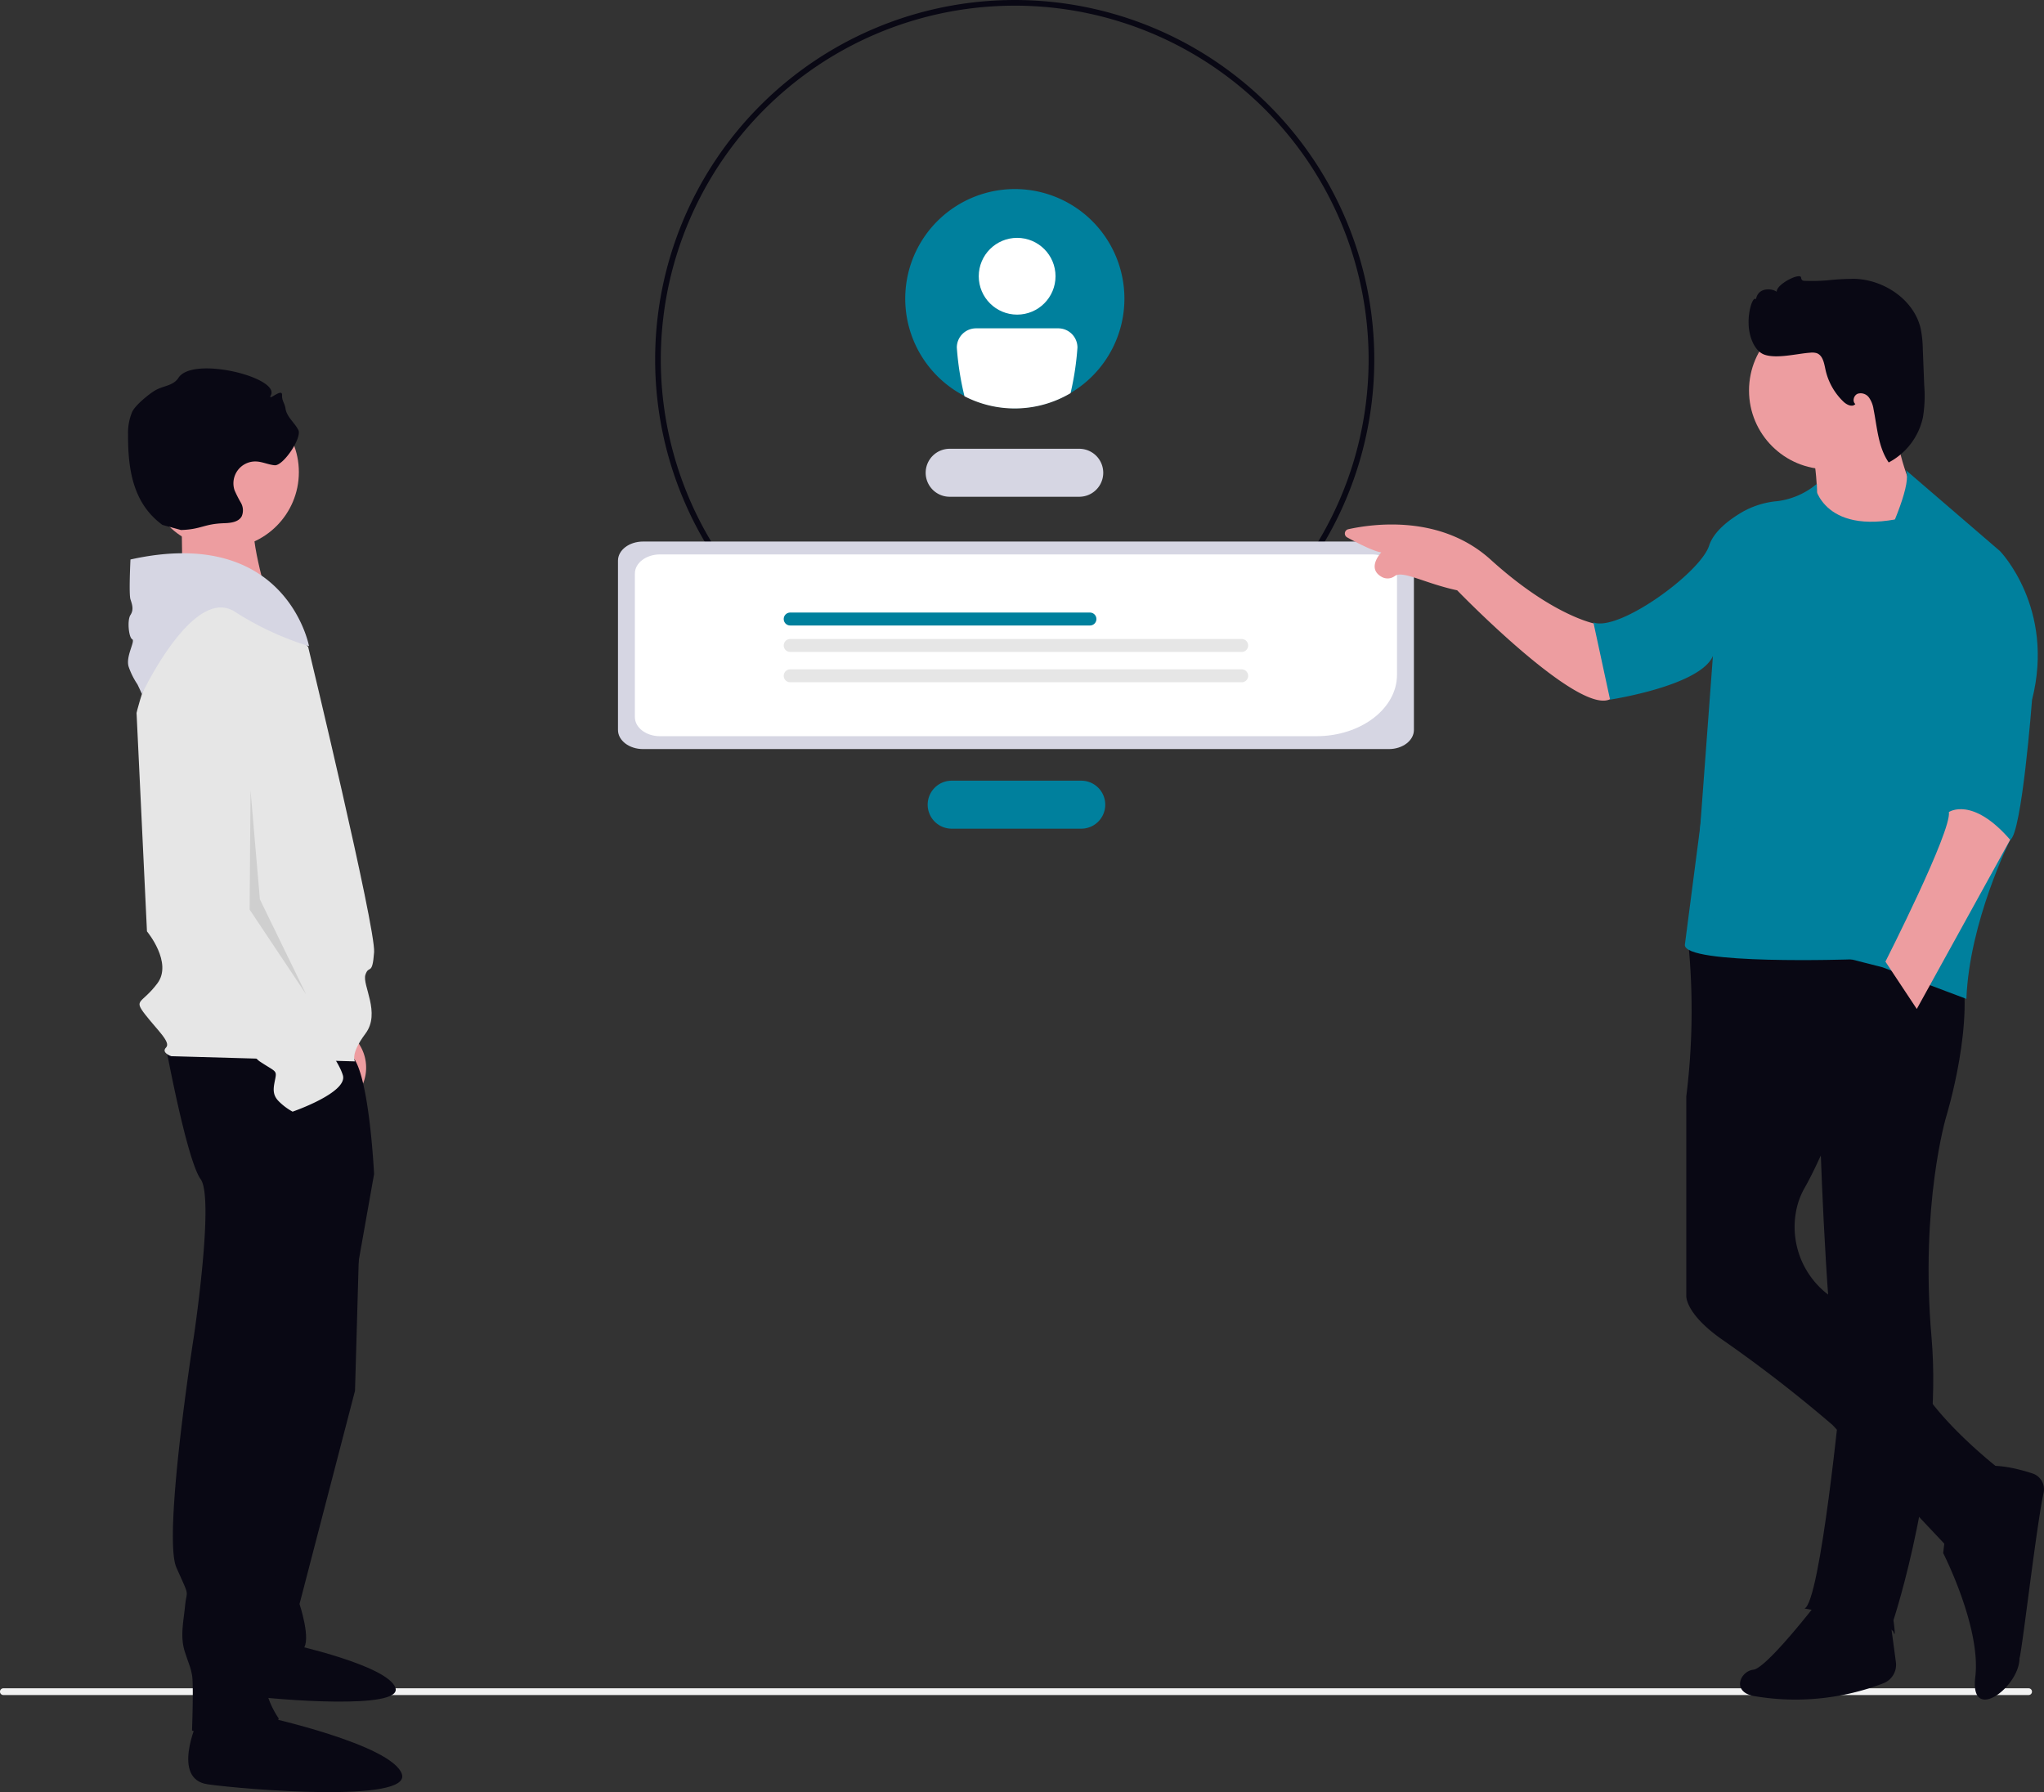
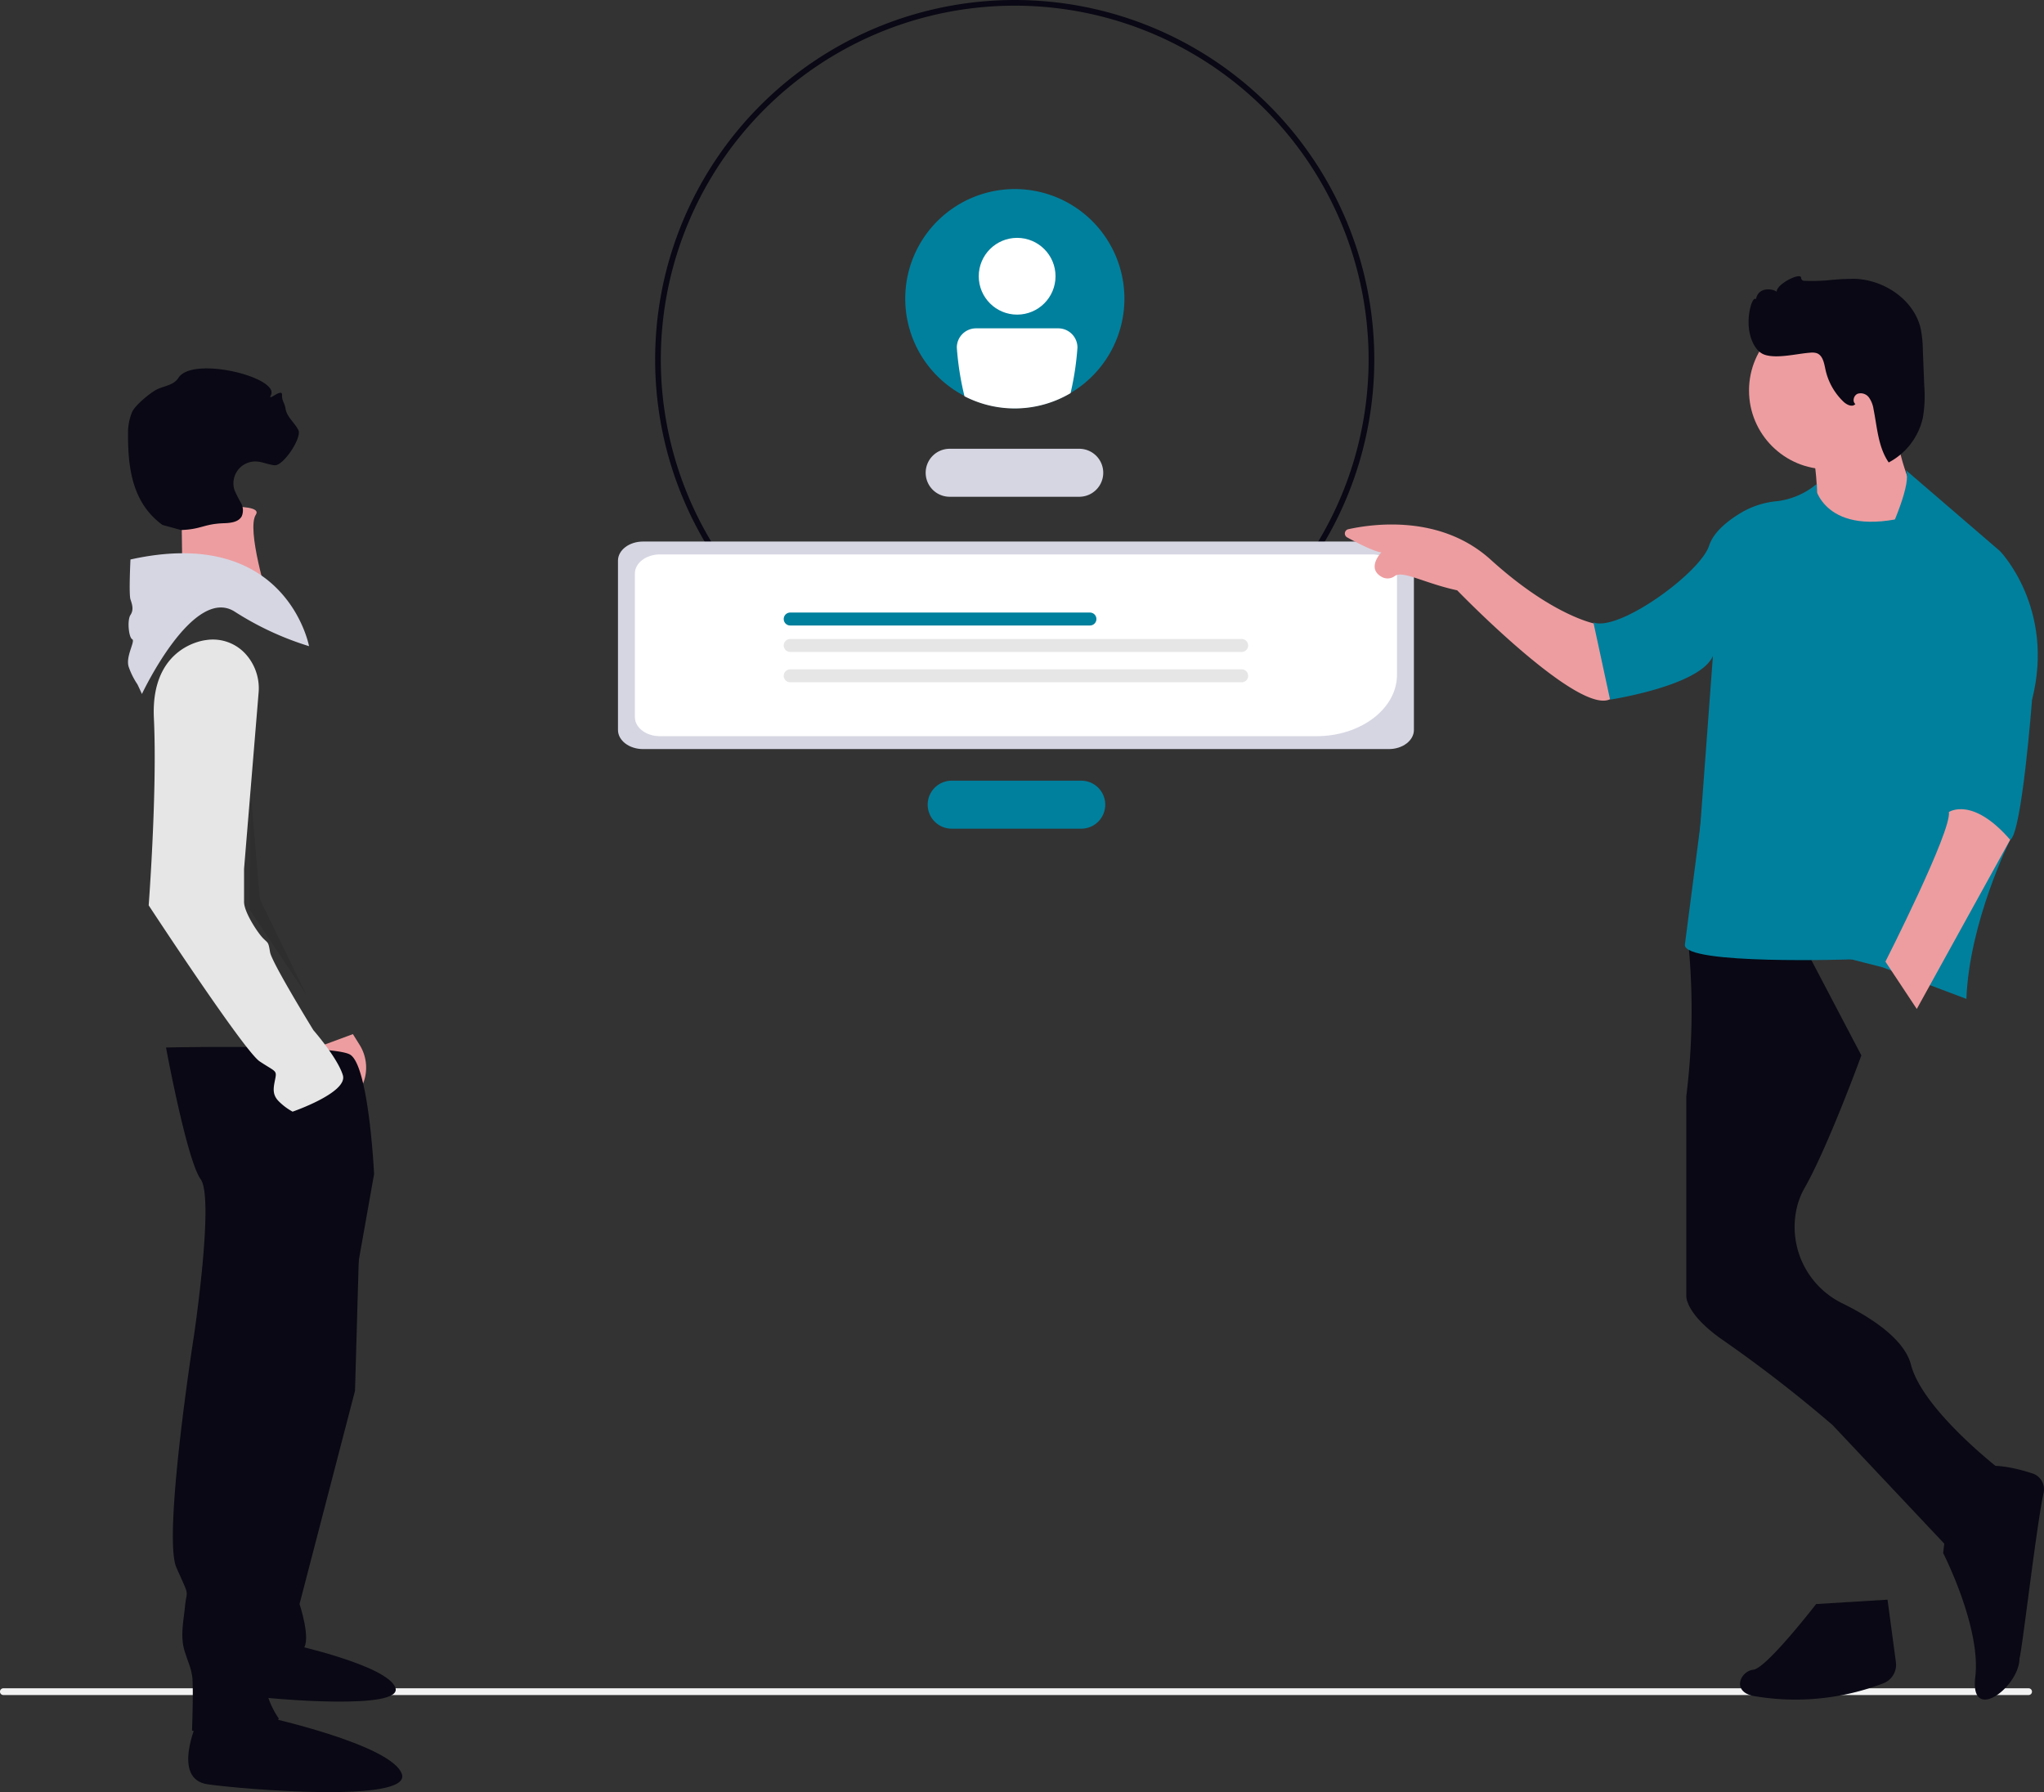
<svg xmlns="http://www.w3.org/2000/svg" width="800" height="701.488" viewBox="0 0 800 701.488" role="img" artist="Katerina Limpitsouni" source="https://undraw.co/">
  <rect x="0" y="0" width="800" height="701.488" fill="#333333" stroke="none" />
  <g transform="translate(-602 -256)">
    <path d="M600.256,375.6a140.73,140.73,0,1,1,140.73-140.73A140.73,140.73,0,0,1,600.256,375.6Zm0-279.244A138.514,138.514,0,1,0,738.77,234.866,138.514,138.514,0,0,0,600.256,96.352Z" transform="translate(398.891 161.864)" fill="#090814" />
    <path d="M628.567,275.919H577.852a9.392,9.392,0,1,1,0-18.783h50.714a9.392,9.392,0,0,1,0,18.783Z" transform="translate(395.937 174.527)" fill="#d6d6e3" />
    <path d="M620.066,416.442H569.352a9.391,9.391,0,0,1,0-18.783h50.714a9.391,9.391,0,1,1,0,18.783Z" transform="translate(405.126 163.925)" fill="#00809D" />
    <path d="M748.109,366.665h-291.9c-5.415,0-9.8-3.348-9.81-7.473V292.9c.006-4.125,4.395-7.468,9.81-7.473h291.9c5.415,0,9.8,3.348,9.81,7.473v66.293c-.006,4.125-4.395,7.468-9.81,7.473Z" transform="translate(397.471 182.545)" fill="#d6d6e3" />
    <path d="M719.1,362.556H462.178c-5.415,0-9.8-3.348-9.81-7.473V298.875c.006-4.125,4.395-7.468,9.81-7.473H740.846c5.416,0,9.8,3.348,9.81,7.473v39.643C750.637,351.788,736.52,362.541,719.1,362.556Z" transform="translate(398.117 181.613)" fill="#fff" />
    <path d="M624.794,315.577H507.471a2.53,2.53,0,0,1,0-5.06H624.794a2.53,2.53,0,1,1,0,5.06Z" transform="translate(403.801 185.257)" fill="#00809D" />
    <path d="M684.185,324.916H507.471a2.53,2.53,0,0,1,0-5.06H684.185a2.53,2.53,0,0,1,0,5.06Z" transform="translate(403.801 186.267)" fill="#e6e6e6" />
    <path d="M684.185,335.635H507.471a2.53,2.53,0,1,1,0-5.06H684.185a2.53,2.53,0,0,1,0,5.06Z" transform="translate(403.801 187.426)" fill="#e6e6e6" />
    <path d="M652.341,241.334a42.891,42.891,0,1,1-12.57-30.372A42.938,42.938,0,0,1,652.341,241.334Z" transform="translate(389.743 131.597)" fill="#00809D" />
    <ellipse cx="15.024" cy="15.024" rx="15.024" ry="15.024" transform="translate(985.072 349.104)" fill="#fff" />
    <path d="M615.624,223.807h-32.2a7.521,7.521,0,0,0-7.512,7.512,113.692,113.692,0,0,0,3.005,19.081,42.9,42.9,0,0,0,41.51-1.224,112.582,112.582,0,0,0,2.7-17.858,7.52,7.52,0,0,0-7.512-7.512Z" transform="translate(400.577 160.714)" fill="#fff" />
    <path d="M228.126,721.826a1.315,1.315,0,0,0,1.319,1.319h792.62a1.319,1.319,0,1,0,0-2.637H229.444a1.315,1.315,0,0,0-1.319,1.319Z" transform="translate(373.874 196.339)" fill="#f2f2f2" />
    <g transform="translate(1128.353 364.129)">
      <path d="M863.09,307.05s-16.558-2.855-41.111-25.123c-19.426-17.613-45.629-14.15-55.732-11.929a1.725,1.725,0,0,0-.459,3.2c4.084,2.234,10.414,5.5,13.381,5.871,0,0-6.12,6.331.384,9.719a4.68,4.68,0,0,0,4.891-.471c3.128-2.283,11.817,2.9,24.415,5.6,0,0,49.1,50.817,60.524,42.2Z" transform="translate(-764.884 -170.978)" fill="#ed9da0" />
      <path d="M912.11,248.6s4.568,19.413,0,33.117l20.556,2.855,18.271-9.136v-11.99s-8.565-18.271-6.28-39.4Z" transform="translate(-729.362 -181.619)" fill="#ed9da0" />
      <path d="M959,589.471S973.9,618.59,971.562,638s19.414,2.284,17.129-9.136c-.484,13.824,6.392-48.409,9.607-62.981a6.5,6.5,0,0,0-4.319-7.584c-6.865-2.259-18.358-5.027-24.13-.794C961.322,563.777,959,589.471,959,589.471Z" transform="translate(-724.806 -89.666)" fill="#090814" />
      <path d="M919.277,608.923s-19.414,25.122-24.553,25.694-8.565,8.565,0,10.278a96,96,0,0,0,50.892-4.965,7.771,7.771,0,0,0,4.879-8.267L947.22,607.21Z" transform="translate(-734.816 -89.179)" fill="#090814" />
      <path d="M891.392,403.636l-18.618-7.653a272.485,272.485,0,0,1-.223,65.451v78.2s-.36,6.889,13.94,16.906a534.57,534.57,0,0,1,43.3,33.514l51.81,55.019s16.444-22.878,13.588-37.723c0,0-30.146-23.227-34.715-40.927-2.619-10.129-15.9-18.619-26.774-23.956a33.291,33.291,0,0,1-17.813-37.786,29.124,29.124,0,0,1,2.917-7.336c9.136-15.988,22.268-51.959,22.268-51.959L915.948,397.5Z" transform="translate(-738.907 -140.393)" fill="#090814" />
-       <path d="M913.352,662.121s33.688,5.71,34.83,9.136,0-4.568,0-4.568,19.414-58.811,14.9-110.757,5.71-86.218,5.71-86.218,11.99-38.826,5.139-61.094-78.8-12.561-78.8-12.561,25.123,58.811,24.553,86.789c0,0,2.854,84.5,7.993,94.211C927.627,577.01,919.634,659.8,913.352,662.121Z" transform="translate(-733.457 -140.628)" fill="#090814" />
      <path d="M922.868,255.79s3.426,21.1,37.685,11.99l-22.79,173.564s-66.233,2.283-65.663-5.71l13.654-105.047Z" transform="translate(-739.016 -173.961)" fill="#00809D" />
      <path d="M920.915,255.33a29.881,29.881,0,0,1-15.421,6.775,33.475,33.475,0,0,0-14.173,4.494c-5.132,3.069-10.852,7.528-12.589,12.959-3.495,10.655-35.294,33.754-45.278,30.025l6.523,30.216s35.26-5.369,40.252-17.09l-8.476,114.064h7.488s3.994-30.9,6.989-37.291,8.986-41.554,9.485-50.078,7.987-57.537,14.477-66.013l10.732-24.773Z" transform="translate(-736.165 -174.072)" fill="#00809D" />
      <ellipse cx="30.833" cy="30.833" rx="30.833" ry="30.833" transform="translate(158.196 13.895)" fill="#ed9da0" />
      <path d="M890.527,203.506c-.182-4.8,1.573-10.66,2.887-9.5.918-4.9,6.484-4.174,8.1-2.887-.172-3.016,9.381-7.738,9.566-5.514a1.409,1.409,0,0,0,.423.974,1.615,1.615,0,0,0,.963.252,73.766,73.766,0,0,0,8.9-.194,93.352,93.352,0,0,1,10.964-.584c11.456.481,22.971,8.306,25.537,19.476a44.759,44.759,0,0,1,.837,8.226l.559,14.1a51.55,51.55,0,0,1-.5,12.327,26.121,26.121,0,0,1-13.408,17.737c-4.133-5.991-4.5-13.691-5.934-20.828a10.539,10.539,0,0,0-1.787-4.58,4.022,4.022,0,0,0-4.411-1.489c-1.547.619-2.211,2.978-.928,4.033-1.146,1.352-3.288.344-4.58-.859a24.608,24.608,0,0,1-7.137-12.751c-.515-2.452-1.031-5.474-3.438-6.313a6.392,6.392,0,0,0-2.544-.172c-5.018.344-12.866,2.418-17.723.824C892.406,214.322,890.527,207.734,890.527,203.506Z" transform="translate(-732.487 -185.033)" fill="#090814" />
      <path d="M948.428,251l36.828,31.689s21.7,22.269,12.561,58.241c0,0-4,52.53-8.565,54.814,0,0-15.988,31.975-17.129,62.236l-32.889-12.387-20.944-5.329,3-124.433S953,260.657,948.428,251Z" transform="translate(-728.85 -175.117)" fill="#00809D" />
      <path d="M960.178,359.049s9.136-6.281,23.981,10.849l-36.543,66.233L935.34,417.6S961.32,366.471,960.178,359.049Z" transform="translate(-723.759 -149.32)" fill="#ed9da0" />
    </g>
    <path d="M359.013,546.242s1.372,17.152,11.662,19.9c3.86,1.029,6.755-.933,8.865-3.788a16.85,16.85,0,0,0,.538-18.9l-2.542-4.067Z" transform="translate(362.584 121.395)" fill="#ed9da0" />
    <g transform="translate(652.103 400.2)">
      <path d="M312.932,300.28l.506,34.664,33.278.112s-8.445-27.136-4.663-32.81S312.932,300.28,312.932,300.28Z" transform="translate(-292.013 -245.005)" fill="#ed9da0" />
      <path d="M385.069,594.882l-2.035,71.25L361.317,749.6s4.75,14.249,1.357,17.645-19,9.5-19,9.5l12.892-177.789Z" transform="translate(-294.19 -265.949)" fill="#090814" />
      <path d="M337.282,779.883s-7.742,17.036,3.1,18.585,60.916,5.676,57.819-3.1-40.781-17.035-40.781-17.035Z" transform="translate(-293.547 -278.939)" fill="#090814" />
      <path d="M306.435,526.948s8.144,44.108,13.573,51.575-2.719,61.749-2.719,61.749-12.215,78.036-6.786,90.25,4.072,8.144,3.392,14.93-2.035,12.216,0,18.329,2.035,5.429,2.715,8.821,0,21.715,0,21.715,29.179,10.179,33.93-4.75c0,0-6.786-9.5-4.75-16.964a90.373,90.373,0,0,0,3.392-23.069V735.282L380.4,618.561l7.464-42.074s-2.035-42.75-9.5-46.822S306.435,526.948,306.435,526.948Z" transform="translate(-291.557 -261.123)" fill="#090814" />
      <path d="M319.309,810.893s-10.179,22.393,4.072,24.429,80.076,7.464,76-4.072-53.609-22.393-53.609-22.393Z" transform="translate(-292.218 -281.1)" fill="#090814" />
-       <ellipse cx="29.818" cy="29.818" rx="29.818" ry="29.818" transform="translate(7.233 10.79)" fill="#ed9da0" />
-       <path d="M361.2,356.683s-23.75-30.536-42.074-17.645-25.107,43.431-25.107,43.431l4.072,85.505s10.179,12.215,4.072,20.358-9.5,6.107-4.75,12.216,10.179,10.858,8.144,12.893,2.035,3.392,2.035,3.392l71.932,2.035s-2.035-2.715,4.072-10.858-1.357-19,0-23.069,2.715.678,3.392-8.822S361.2,356.683,361.2,356.683Z" transform="translate(-290.674 -247.61)" fill="#e6e6e6" />
      <path d="M291.384,321.2s-.678,13.573,0,15.606,1.357,4.072,0,6.107-.678,8.822.678,9.5-2.714,6.786-1.357,10.858a29.431,29.431,0,0,0,3.392,6.786c.678,1.357,1.771,3.792,1.771,3.792s19.944-42.469,36.231-32.29a118.092,118.092,0,0,0,29.179,13.573S352.466,307.632,291.384,321.2Z" transform="translate(-290.423 -246.399)" fill="#d6d6e3" />
      <path d="M321.519,355.342s-21.715,2.035-20.358,30.536-2.035,73.29-2.035,73.29,37.323,57,43.431,61.074,6.786,3.392,6.107,6.786-1.357,6.107,1.357,8.822a23.436,23.436,0,0,0,5.429,4.072s21.715-7.464,19.678-14.249-11.535-17.645-11.535-17.645-16.287-26.465-16.964-30.536-.678-3.392-2.715-5.429-7.464-10.179-7.464-14.249v-12.9l5.688-68.9a19.974,19.974,0,0,0-5.3-15.469A17.283,17.283,0,0,0,321.519,355.342Z" transform="translate(-291.034 -248.988)" fill="#e6e6e6" />
      <path d="M98.688,359.249l-.36,46.686,22.121,33.191-18.1-37.209Z" transform="translate(-50.736 -194.106)" opacity="0.1" />
      <path d="M346.932,330.4c8.083-.265,8.817-2.4,16.9-2.665,2.574-.084,5.611-.437,6.855-2.692a5.94,5.94,0,0,0-.3-5.288,48.312,48.312,0,0,1-2.49-4.9,8.555,8.555,0,0,1,8.477-11.279c2.46.106,4.77,1.263,7.223,1.474,3.364.29,10.8-10.818,9.254-13.818-1.508-2.921-4.542-5.124-5.019-8.376-.312-2.127-1.466-3.071-1.346-5.218.178-3.183-5.857,2.824-4.38,0,3.624-6.928-30.528-15.518-36.151-6.839-2.1,3.243-5.846,3.022-9.184,4.97-2.188,1.277-7.712,5.681-8.968,8.426a21.374,21.374,0,0,0-1.6,8.844c-.051,14.082,2.095,27.036,13.454,35.36" transform="translate(-326.191 -267.136)" fill="#090814" />
    </g>
  </g>
</svg>